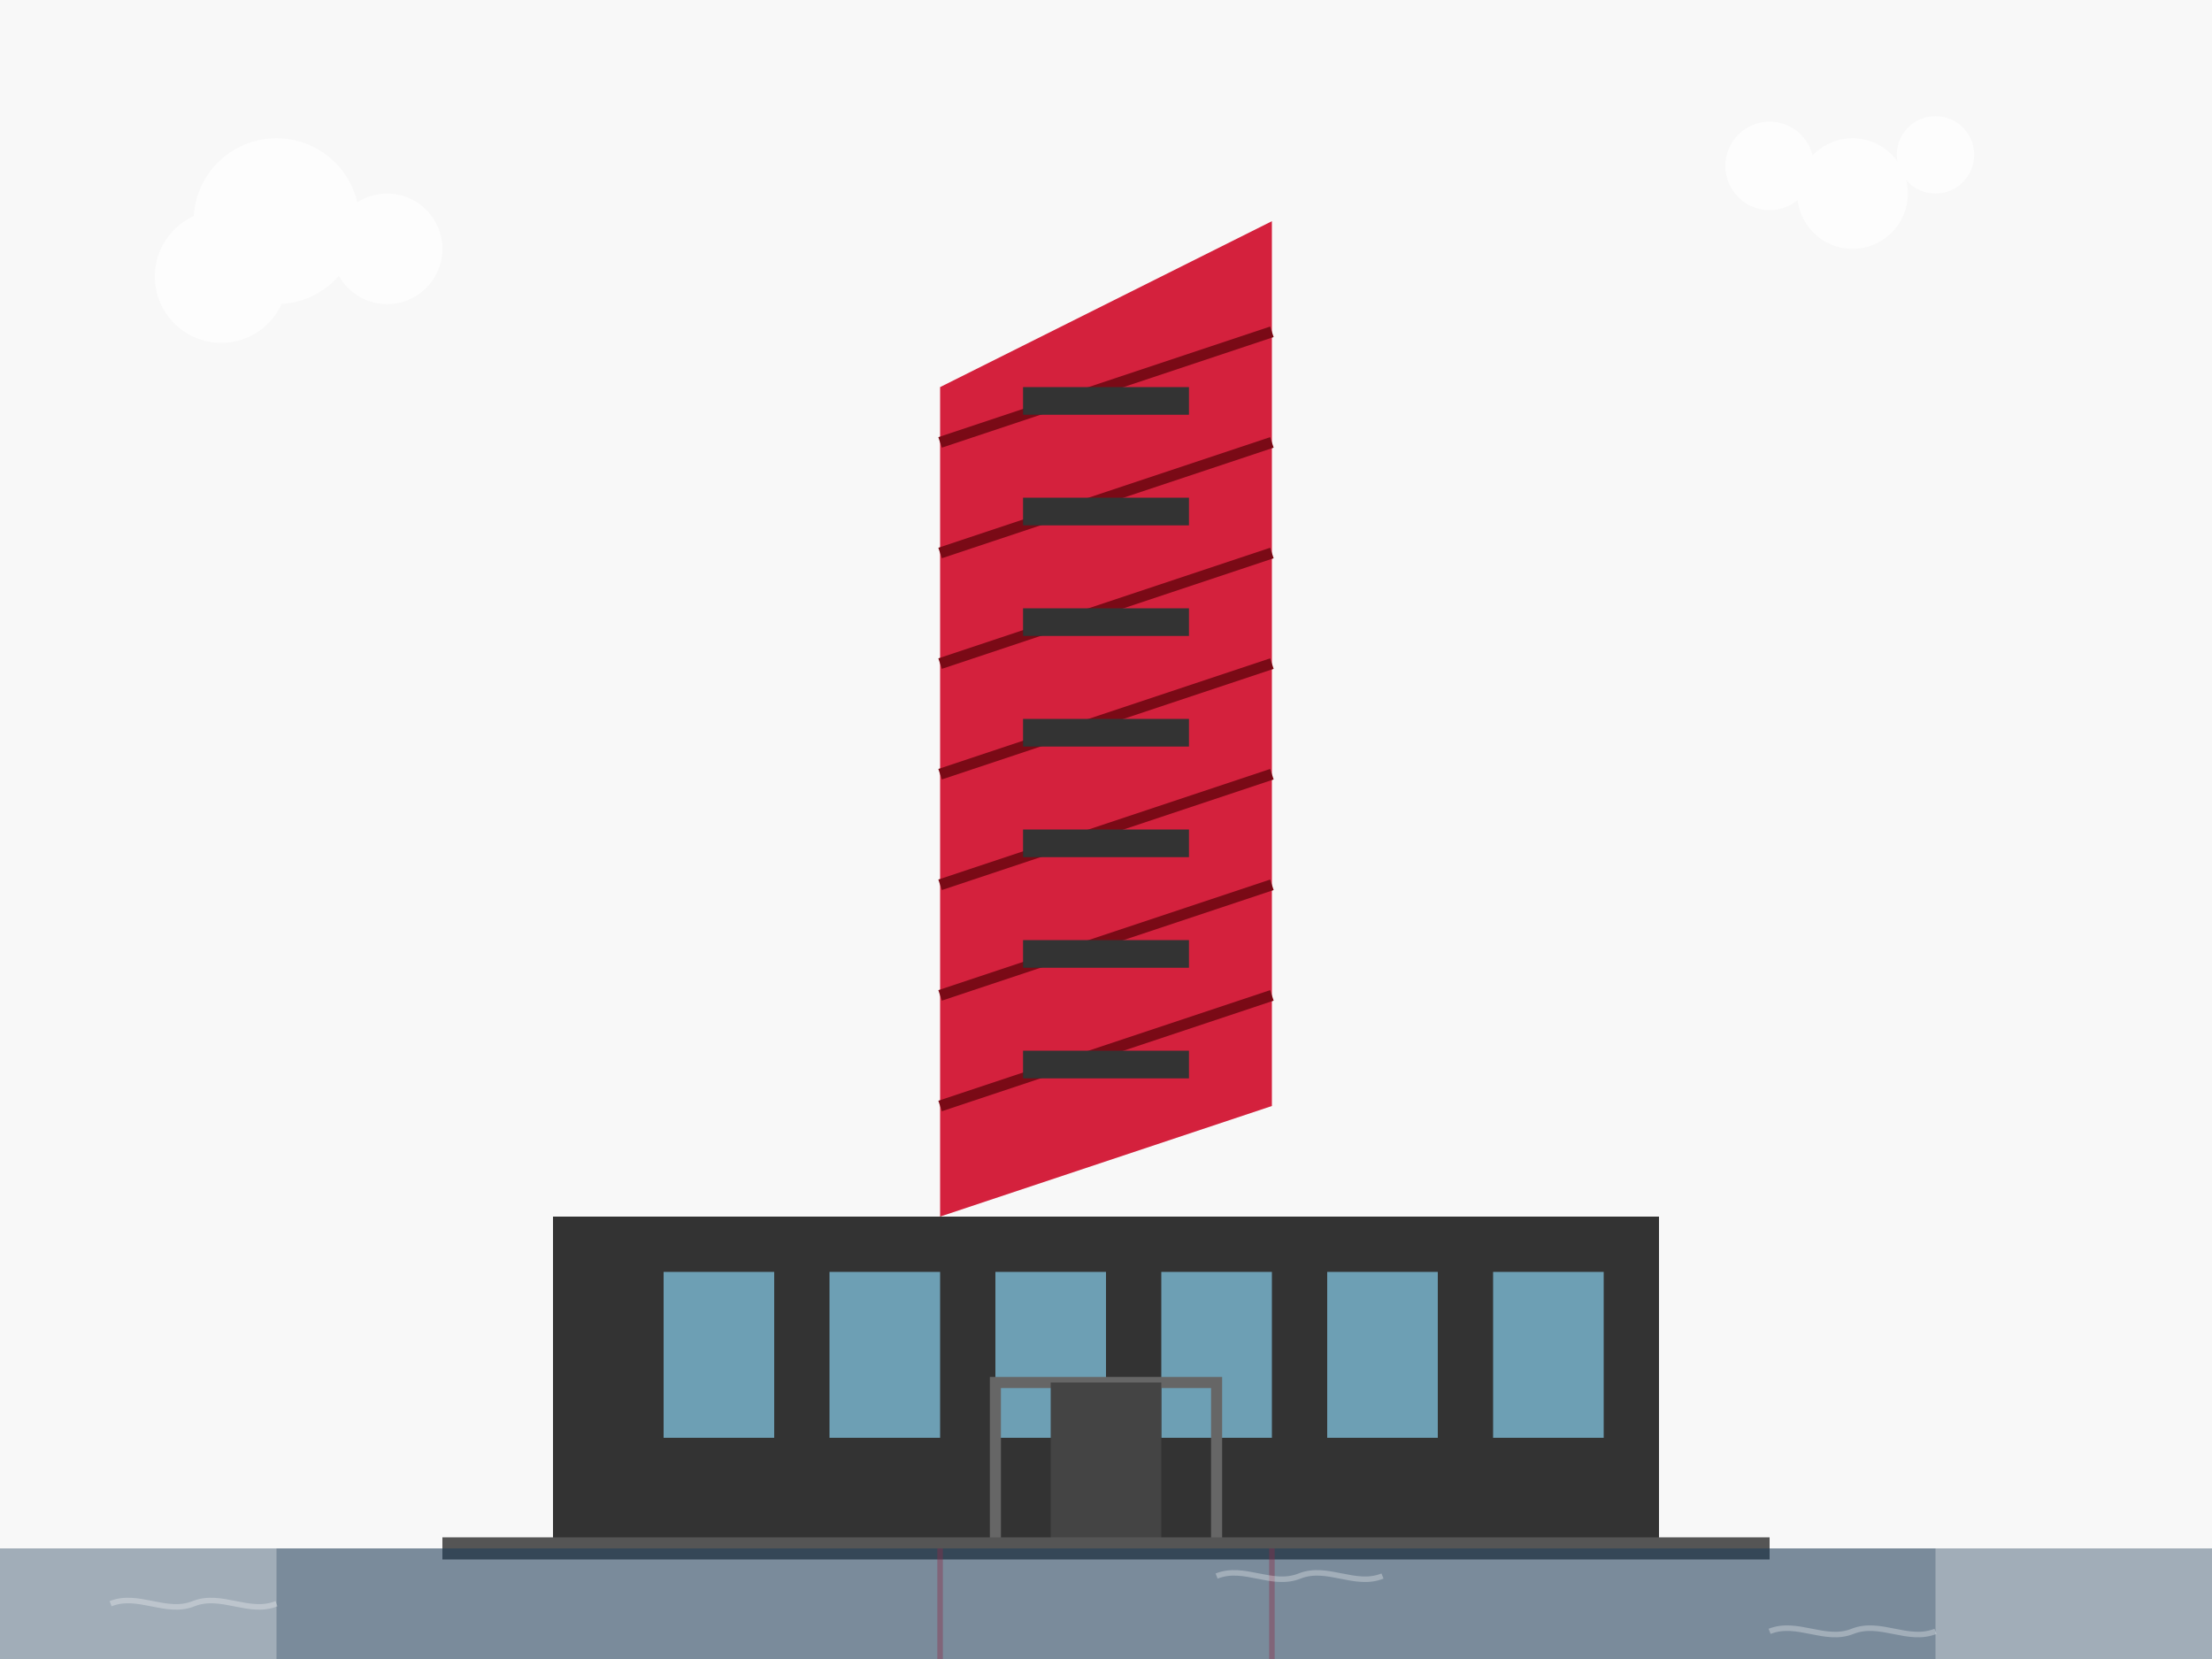
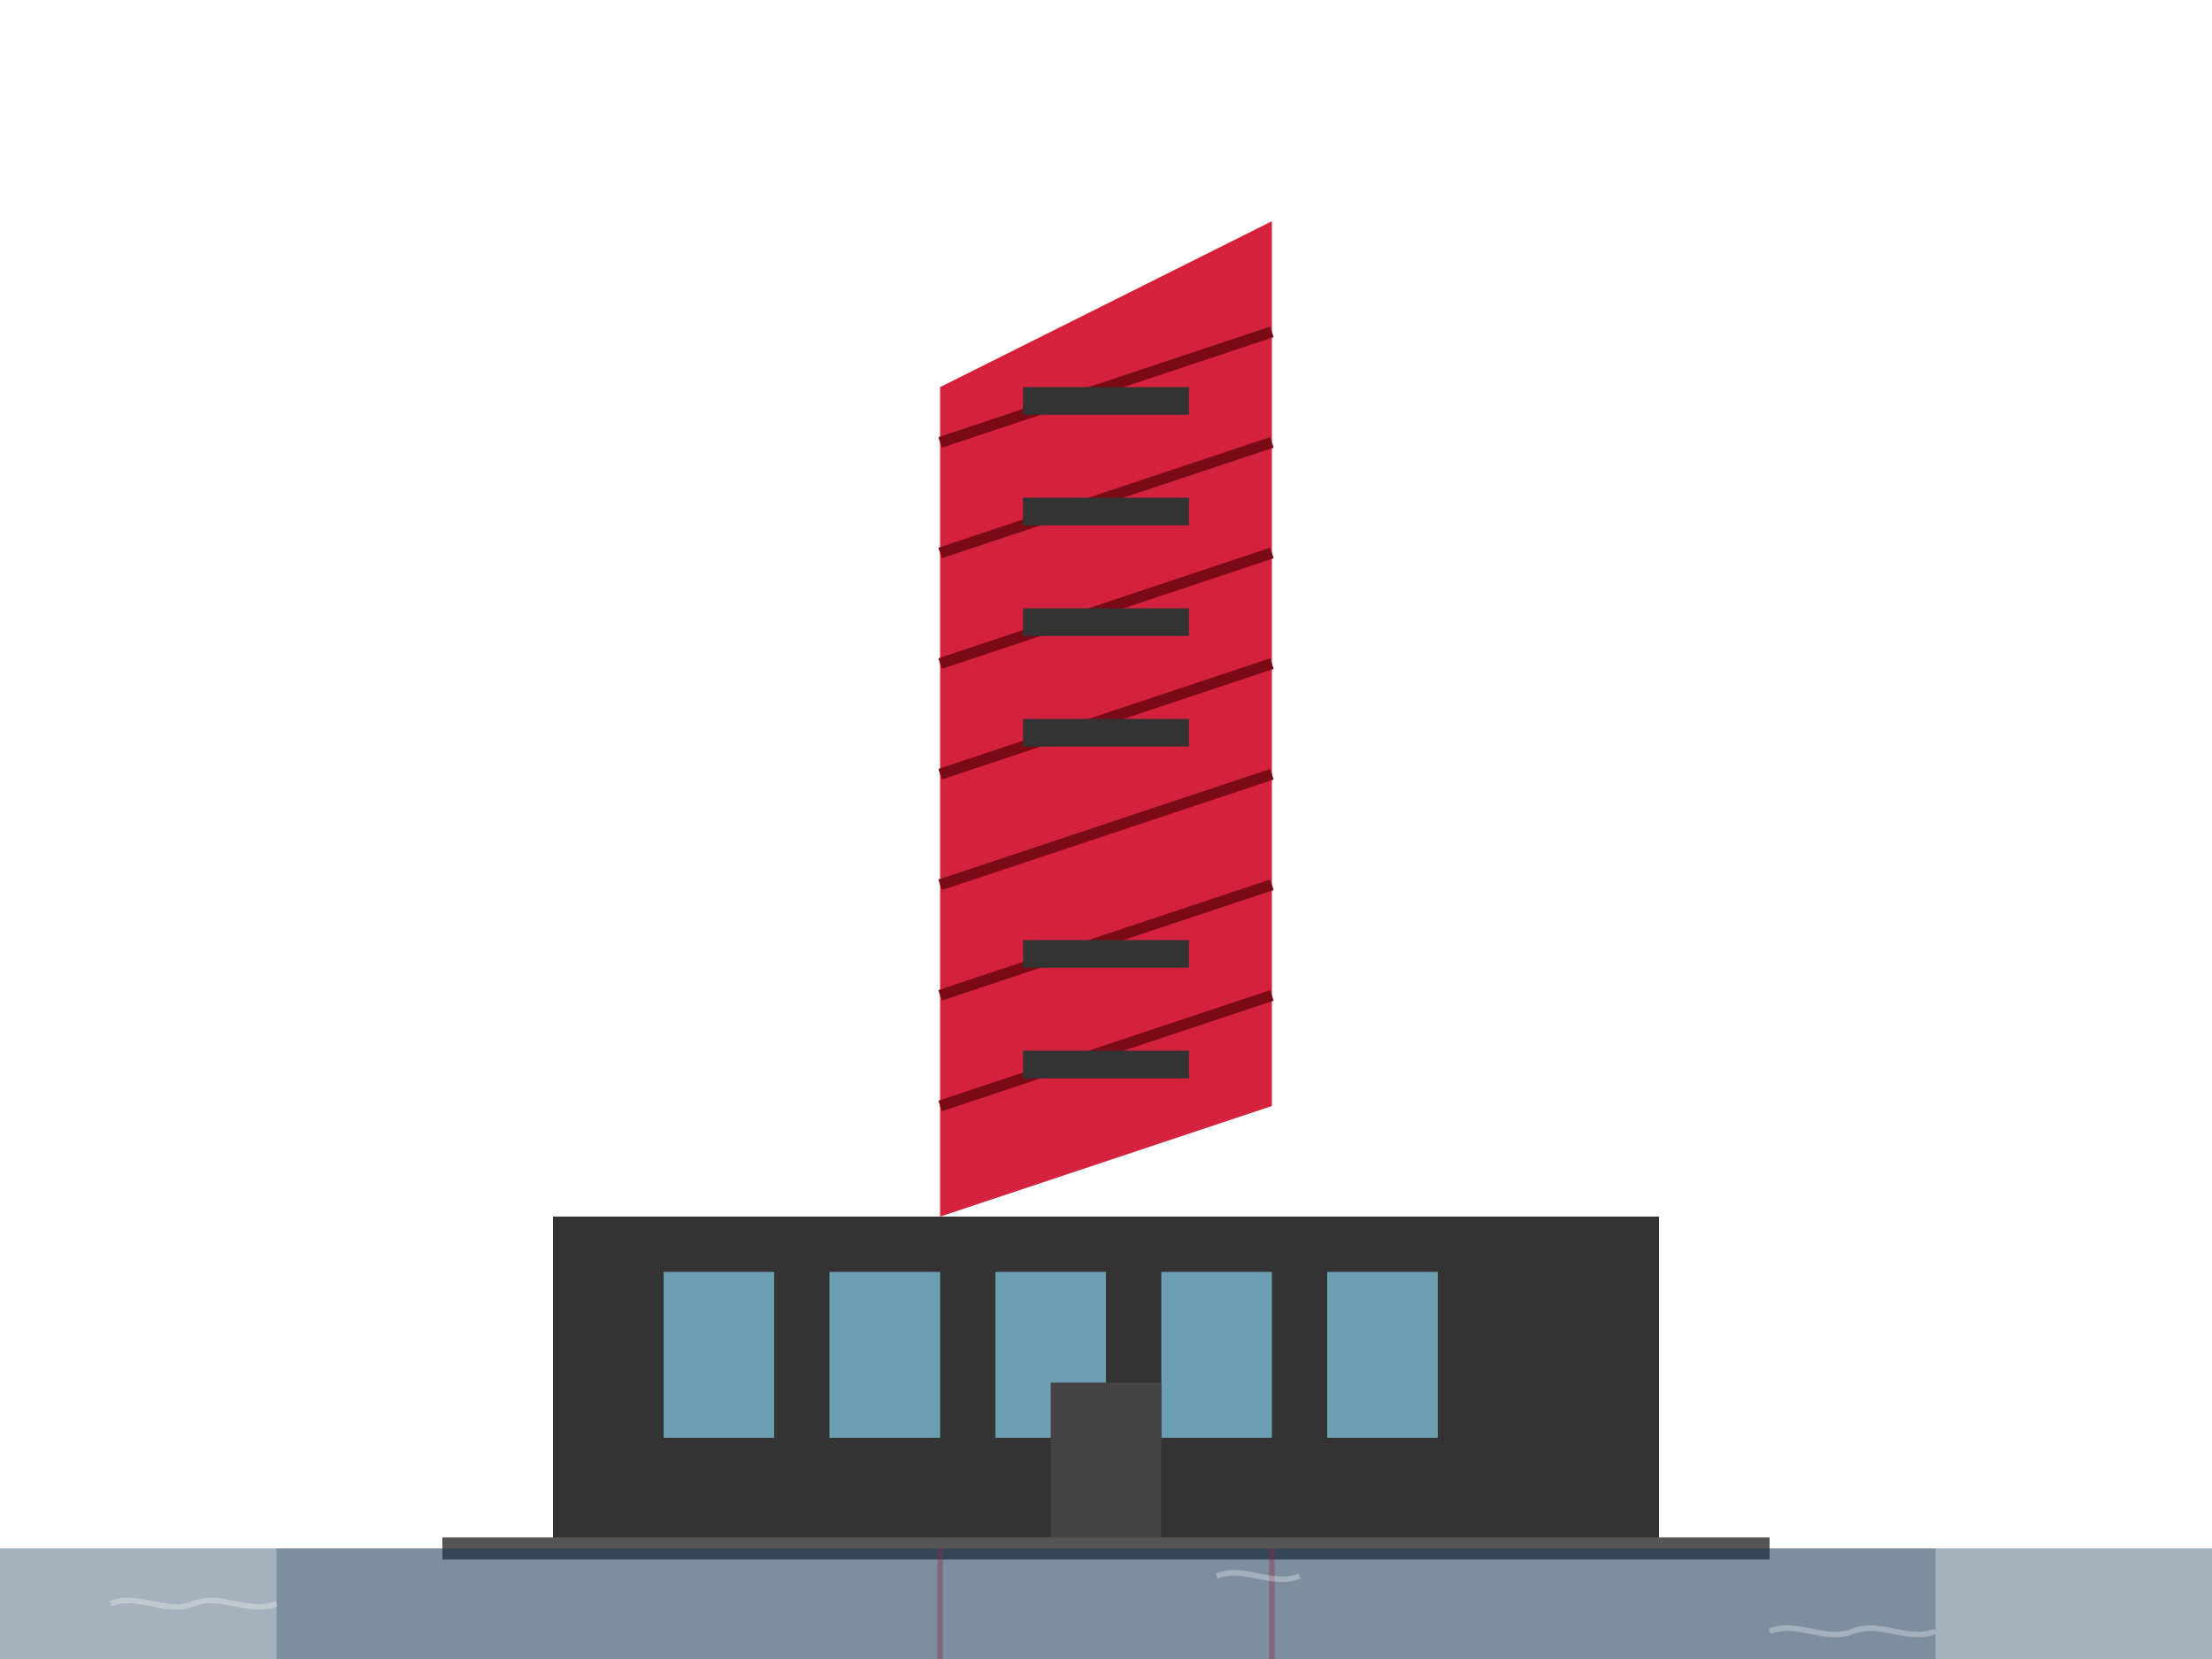
<svg xmlns="http://www.w3.org/2000/svg" width="400" height="300" viewBox="0 0 400 300" fill="none">
-   <rect width="400" height="300" fill="#f8f8f8" />
  <g transform="translate(50, 20)">
    <path d="M50 200H250V260H50V200Z" fill="#333333" />
    <g>
      <rect x="70" y="210" width="20" height="30" fill="#87CEEB" opacity="0.7" />
      <rect x="100" y="210" width="20" height="30" fill="#87CEEB" opacity="0.7" />
      <rect x="130" y="210" width="20" height="30" fill="#87CEEB" opacity="0.7" />
      <rect x="160" y="210" width="20" height="30" fill="#87CEEB" opacity="0.7" />
      <rect x="190" y="210" width="20" height="30" fill="#87CEEB" opacity="0.7" />
-       <rect x="220" y="210" width="20" height="30" fill="#87CEEB" opacity="0.7" />
    </g>
    <g>
      <path d="M120 200V50L180 20V180L120 200Z" fill="#d4213d" />
      <line x1="120" y1="180" x2="180" y2="160" stroke="#7A0A16" stroke-width="2" />
      <line x1="120" y1="160" x2="180" y2="140" stroke="#7A0A16" stroke-width="2" />
      <line x1="120" y1="140" x2="180" y2="120" stroke="#7A0A16" stroke-width="2" />
      <line x1="120" y1="120" x2="180" y2="100" stroke="#7A0A16" stroke-width="2" />
      <line x1="120" y1="100" x2="180" y2="80" stroke="#7A0A16" stroke-width="2" />
      <line x1="120" y1="80" x2="180" y2="60" stroke="#7A0A16" stroke-width="2" />
      <line x1="120" y1="60" x2="180" y2="40" stroke="#7A0A16" stroke-width="2" />
      <rect x="135" y="170" width="30" height="5" fill="#333333" />
      <rect x="135" y="150" width="30" height="5" fill="#333333" />
-       <rect x="135" y="130" width="30" height="5" fill="#333333" />
      <rect x="135" y="110" width="30" height="5" fill="#333333" />
      <rect x="135" y="90" width="30" height="5" fill="#333333" />
      <rect x="135" y="70" width="30" height="5" fill="#333333" />
      <rect x="135" y="50" width="30" height="5" fill="#333333" />
    </g>
-     <path d="M130 260V230H170V260" stroke="#666666" stroke-width="2" fill="none" />
    <rect x="140" y="230" width="20" height="30" fill="#444444" />
    <path d="M30 260H270" stroke="#555555" stroke-width="4" />
    <path d="M0 260H300V280H0V260Z" fill="#1e3d59" opacity="0.3" />
    <path d="M120 260V280" stroke="#d4213d" stroke-width="1" opacity="0.4" />
    <path d="M180 260V280" stroke="#d4213d" stroke-width="1" opacity="0.4" />
  </g>
  <g transform="translate(0, 280)">
    <rect width="400" height="20" fill="#1e3d59" opacity="0.4" />
    <path d="M20 10C25 8 30 12 35 10C40 8 45 12 50 10" stroke="white" stroke-width="1" opacity="0.3" />
-     <path d="M220 5C225 3 230 7 235 5C240 3 245 7 250 5" stroke="white" stroke-width="1" opacity="0.3" />
+     <path d="M220 5C225 3 230 7 235 5" stroke="white" stroke-width="1" opacity="0.3" />
    <path d="M320 15C325 13 330 17 335 15C340 13 345 17 350 15" stroke="white" stroke-width="1" opacity="0.3" />
  </g>
  <g opacity="0.7">
    <circle cx="50" cy="40" r="15" fill="#FFFFFF" />
    <circle cx="70" cy="45" r="10" fill="#FFFFFF" />
    <circle cx="40" cy="50" r="12" fill="#FFFFFF" />
    <circle cx="320" cy="30" r="8" fill="#FFFFFF" />
    <circle cx="335" cy="35" r="10" fill="#FFFFFF" />
-     <circle cx="350" cy="28" r="7" fill="#FFFFFF" />
  </g>
</svg>